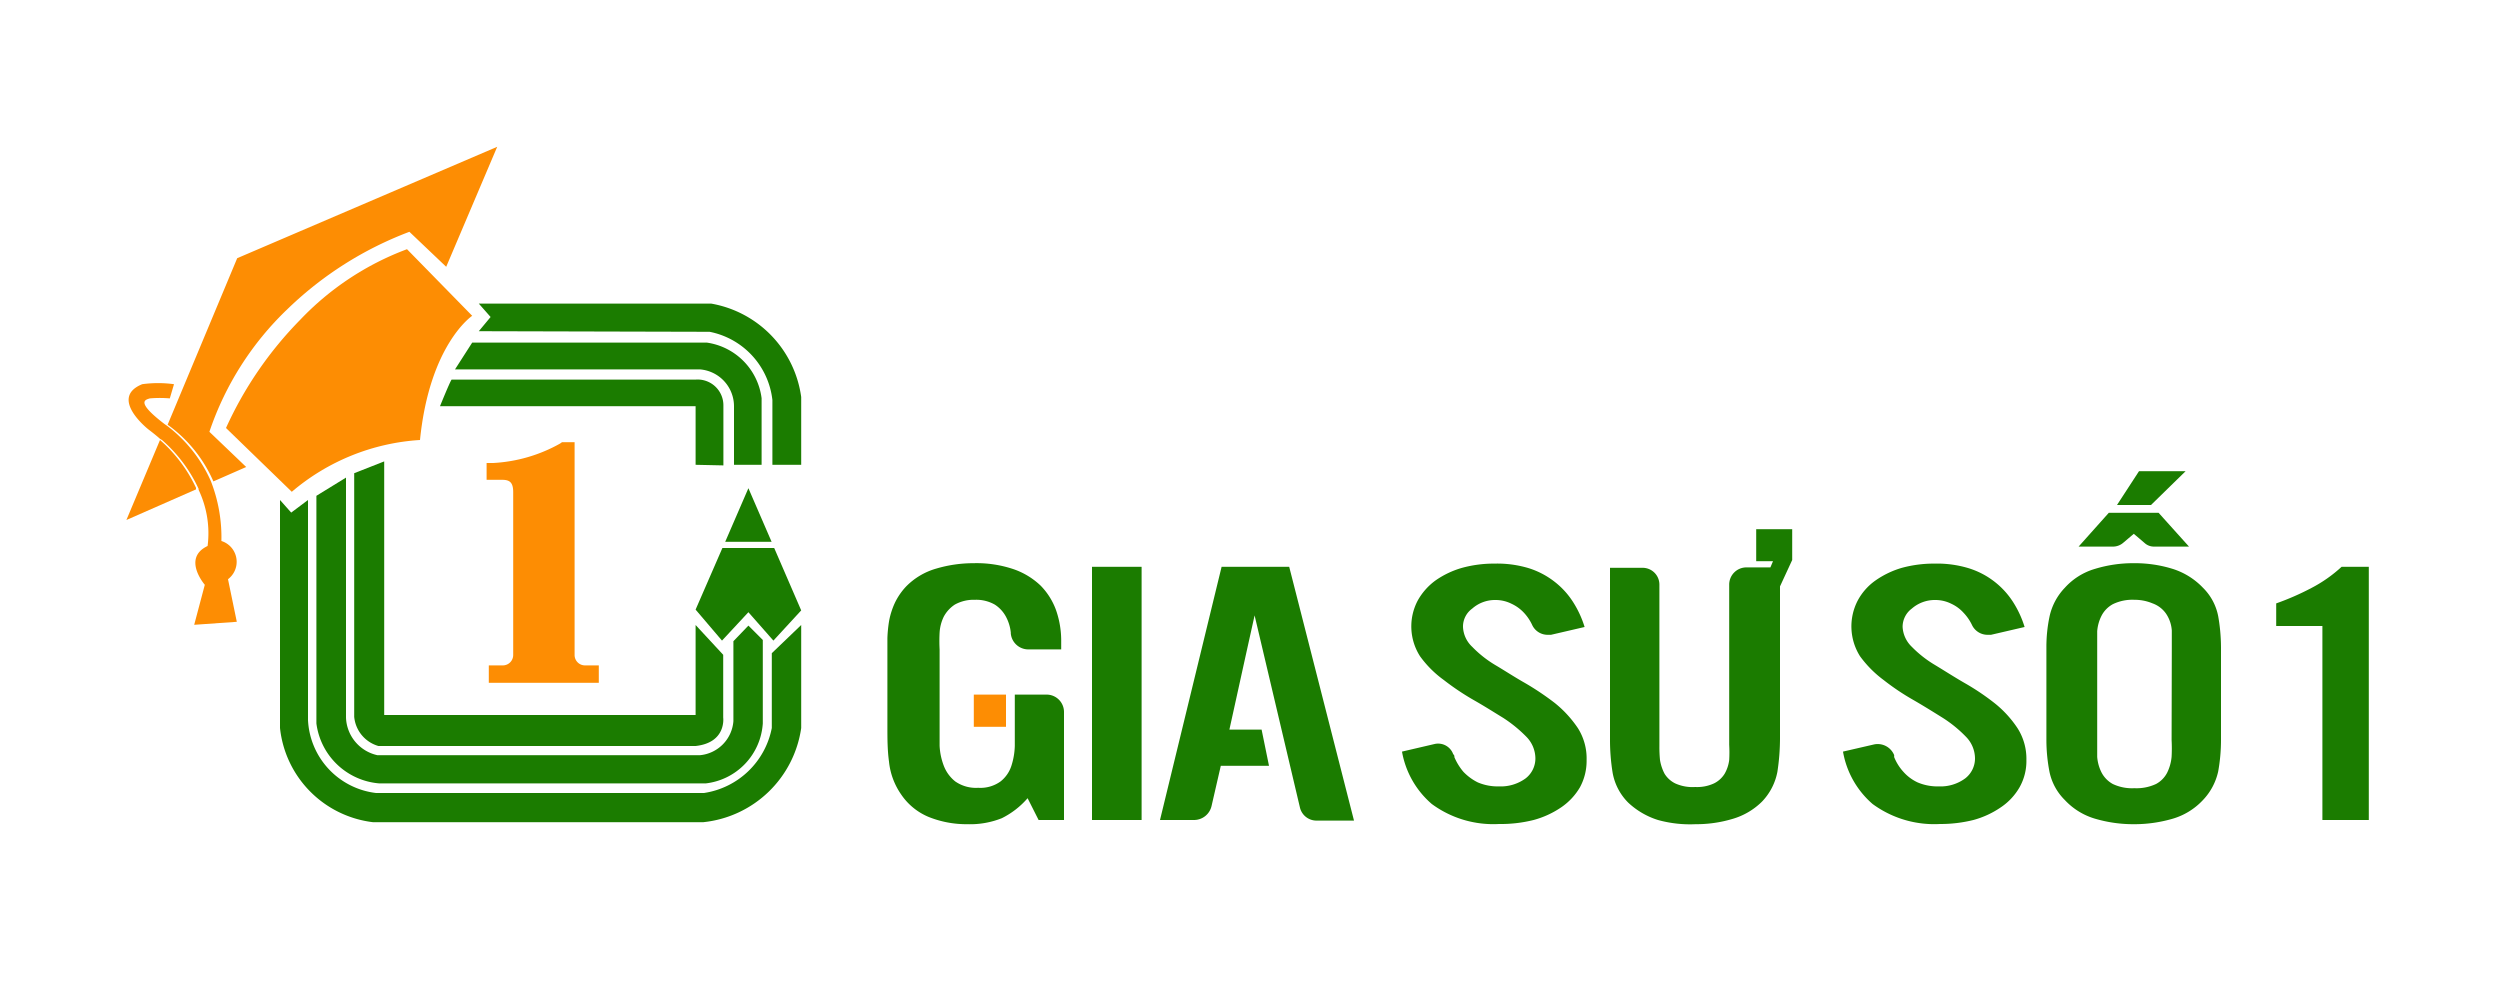
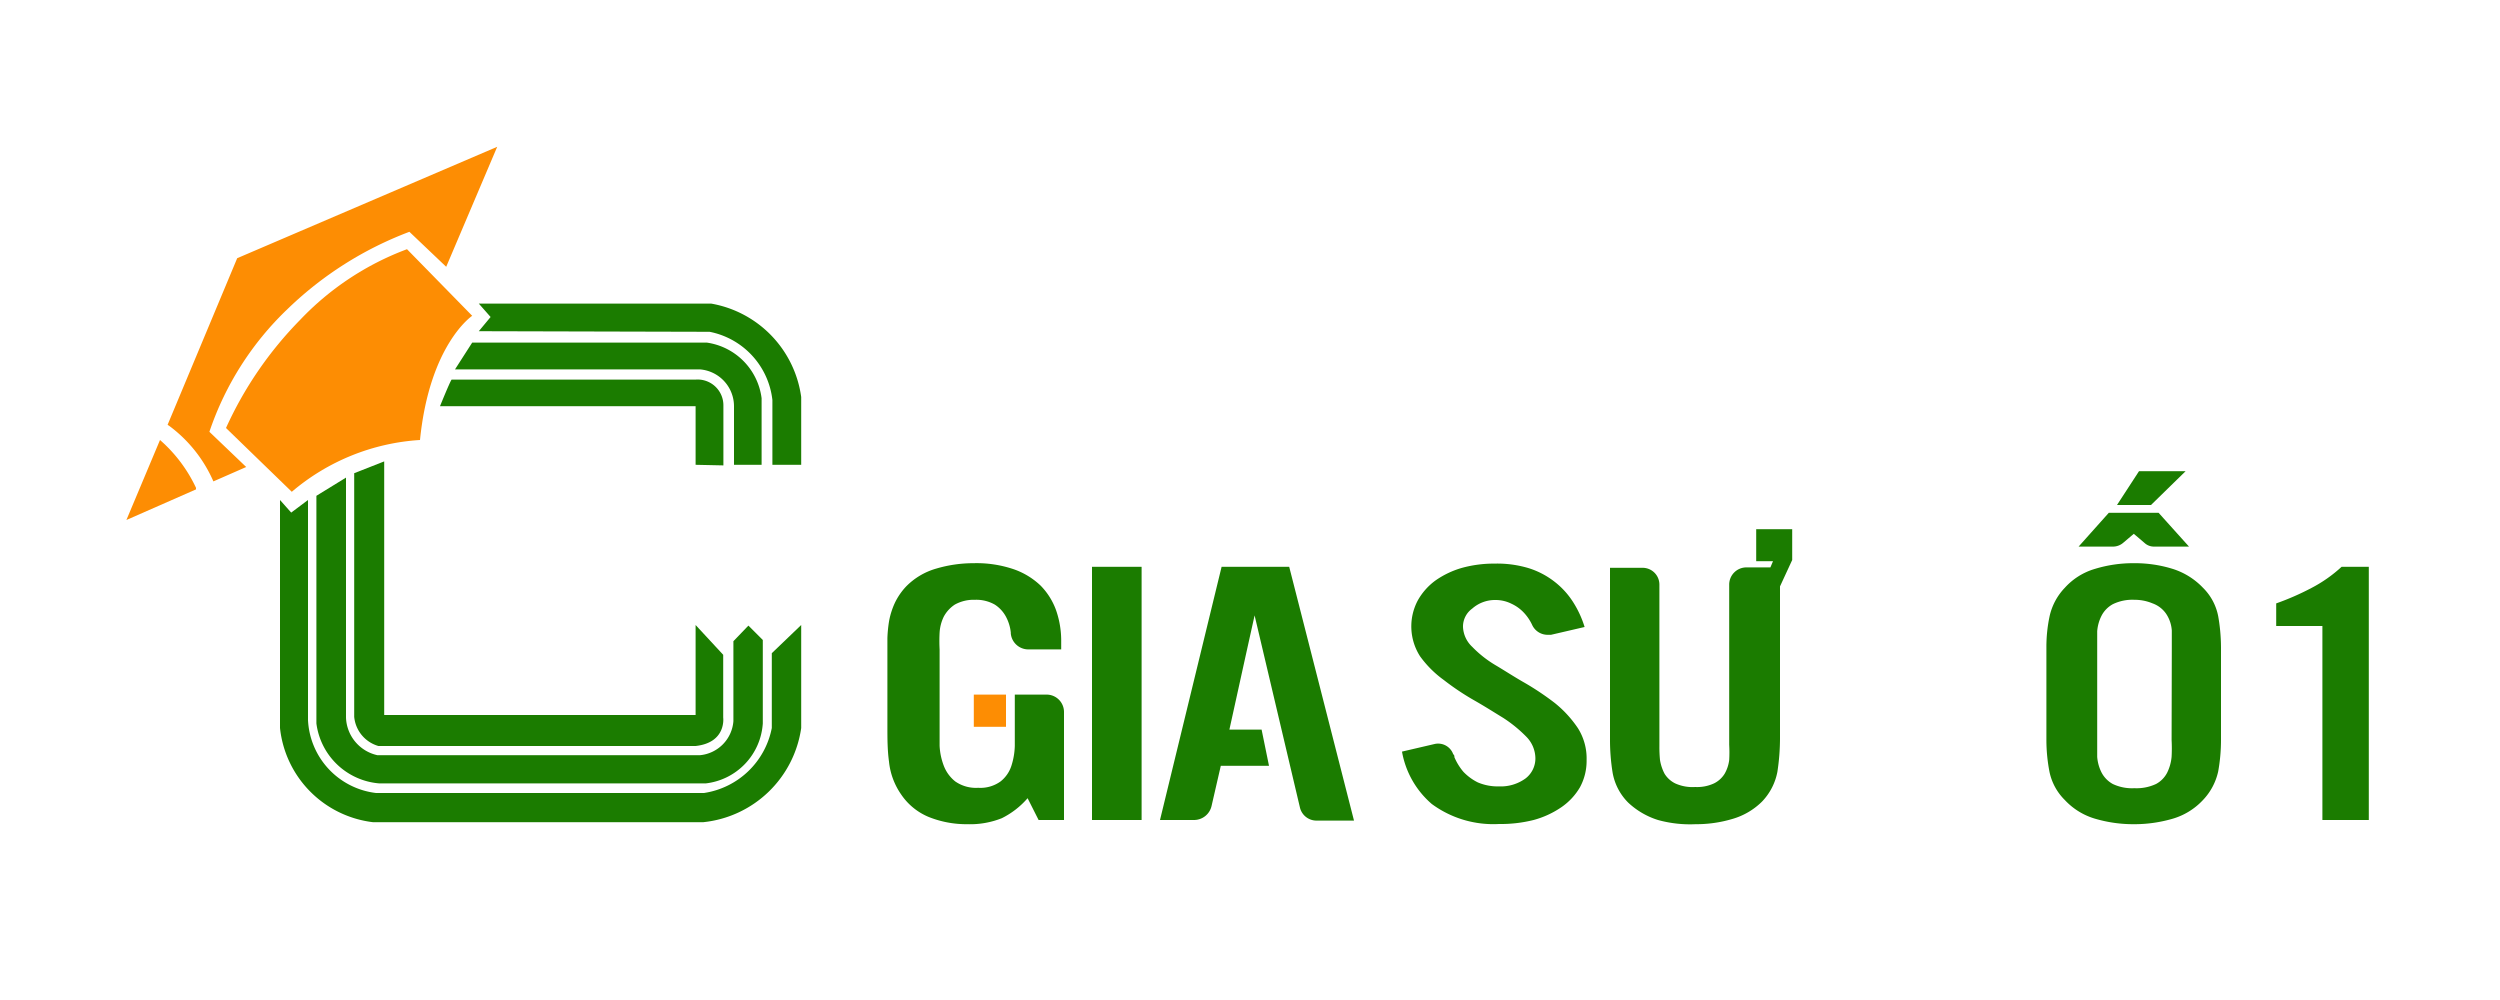
<svg xmlns="http://www.w3.org/2000/svg" id="Layer_1" data-name="Layer 1" viewBox="0 0 125 50">
  <defs>
    <style>.cls-1{fill:#fd8d03;}.cls-2{fill:#1b7c00;}</style>
  </defs>
  <title>8</title>
  <path class="cls-1" d="M9.8,24.47,6.32,26,8,22a7.27,7.27,0,0,1,1.8,2.39S9.8,24.45,9.8,24.47Z" />
  <path class="cls-1" d="M24.86,7.34l-2.55,6-1.84-1.75a17.78,17.78,0,0,0-6.06,3.83,15.19,15.19,0,0,0-3.94,6.17l1.84,1.76-1.64.72s0,0,0,0a6.87,6.87,0,0,0-2.2-2.77l-.09-.06h0l0,0,3.48-8.33h0Z" />
  <path class="cls-1" d="M23.61,15.79S21.48,17.21,21,22v0a10.92,10.92,0,0,0-6.41,2.59L11.3,21.4A18.75,18.75,0,0,1,15,16a14.23,14.23,0,0,1,5.35-3.54Z" />
-   <path class="cls-1" d="M9.71,31.24l.53-2s-1.15-1.33.14-1.94a5.05,5.05,0,0,0-.45-2.81s0,0,0-.05A7.31,7.31,0,0,0,8.1,22L8,21.94c-.18-.16-.37-.31-.58-.47,0,0-2-1.57-.31-2.26a5.86,5.86,0,0,1,1.59,0l-.21.71a5.77,5.77,0,0,0-1,0c-.21.07-.75.15.76,1.3l0,0,0,0h0l.09.06a7,7,0,0,1,2.2,2.77s0,0,0,0h0a7.7,7.7,0,0,1,.53,3,1.09,1.09,0,0,1,.33,1.91l.44,2.13Z" />
-   <polygon class="cls-2" points="38.58 27.09 36.26 27.09 37.42 24.41 38.58 27.09" />
-   <polygon class="cls-2" points="40.06 30.52 38.67 32.03 37.42 30.61 36.1 32.03 34.78 30.48 36.12 27.4 38.71 27.4 40.06 30.52" />
  <path class="cls-2" d="M40.06,31.25l-1.47,1.41V36.4a4.07,4.07,0,0,1-3.39,3.25H18.8A3.86,3.86,0,0,1,15.4,36V25l-.84.63L14,25V36.4a5.31,5.31,0,0,0,4.65,4.71H35.16a5.52,5.52,0,0,0,4.9-4.71Z" />
  <path class="cls-2" d="M15.82,24.79V36.17a3.45,3.45,0,0,0,3.14,3H35.29a3.23,3.23,0,0,0,2.85-3V32l-.72-.72-.75.78,0,4A1.85,1.85,0,0,1,35,37.76l-16.13,0a2,2,0,0,1-1.57-1.88l0-12Z" />
  <path class="cls-2" d="M17.71,23.66l1.5-.59V35.75H34.78v-4.5l1.38,1.49v3.14s.17,1.25-1.38,1.42H18.92a1.68,1.68,0,0,1-1.21-1.46Z" />
  <path class="cls-2" d="M34.78,23.24V20.31H22s.49-1.21.58-1.33H34.78a1.29,1.29,0,0,1,1.39,1.29v3Z" />
  <path class="cls-2" d="M22.75,18.47H35a1.85,1.85,0,0,1,1.7,1.84v2.93h1.38V19.91a3.22,3.22,0,0,0-2.74-2.78H23.61Z" />
  <path class="cls-2" d="M23.94,16.56l.59-.71-.59-.67H35.56a5.5,5.5,0,0,1,4.5,4.67v3.39H38.62V20a3.92,3.92,0,0,0-3.14-3.41Z" />
-   <path class="cls-1" d="M25.66,32.76V24.61c0-.52-.2-.62-.57-.62h-.76v-.84l.33,0A7.64,7.64,0,0,0,28,22.18l.1-.07h.63V32.77a.52.52,0,0,0,.52.5h.69v.87H24.44v-.87h.69A.52.52,0,0,0,25.66,32.76Z" />
  <path class="cls-2" d="M52.33,34.73H50.74v1.62c0,.28,0,.59,0,.94a3.54,3.54,0,0,1-.17,1,1.63,1.63,0,0,1-.54.78,1.72,1.72,0,0,1-1.12.32,1.81,1.81,0,0,1-1.15-.32,1.84,1.84,0,0,1-.57-.78,3.24,3.24,0,0,1-.21-1c0-.35,0-.66,0-.94V32.47a8.13,8.13,0,0,1,0-.84,2.1,2.1,0,0,1,.21-.8,1.66,1.66,0,0,1,.55-.6,1.94,1.94,0,0,1,1-.24,1.88,1.88,0,0,1,1,.24,1.64,1.64,0,0,1,.56.61,2.14,2.14,0,0,1,.24.79v.05a.88.88,0,0,0,.86.79h1.66v-.38a4.64,4.64,0,0,0-.25-1.56,3.39,3.39,0,0,0-.78-1.25,3.7,3.7,0,0,0-1.35-.82,5.77,5.77,0,0,0-2-.3,6.56,6.56,0,0,0-1.87.27,3.43,3.43,0,0,0-1.51.9,3.23,3.23,0,0,0-.56.82,3.84,3.84,0,0,0-.28.87,6.54,6.54,0,0,0-.09.89c0,.31,0,.62,0,.94v3.5c0,.56,0,1.15.08,1.73a3.48,3.48,0,0,0,.62,1.66,3.08,3.08,0,0,0,1.37,1.11,5.08,5.08,0,0,0,1.94.36,4.26,4.26,0,0,0,1.71-.3,4.13,4.13,0,0,0,1.29-1L51.93,41H53.2V35.6A.87.87,0,0,0,52.33,34.73Z" />
  <rect class="cls-1" x="48.69" y="34.73" width="1.61" height="1.61" />
  <path class="cls-2" d="M54.6,28.34V41h2.48V28.34Z" />
  <path class="cls-2" d="M62.73,30.77,65,40.39a.85.85,0,0,0,.82.64H67.7L64.46,28.34H61.08L58,41h1.7a.9.9,0,0,0,.88-.71l.46-2h2.41l-.37-1.81H61.47l.83-3.77Z" />
  <path class="cls-2" d="M78.89,36.4a5.64,5.64,0,0,0-1.15-1.25,13.91,13.91,0,0,0-1.49-1c-.53-.3-1-.61-1.49-.9a5.56,5.56,0,0,1-1.15-.91,1.44,1.44,0,0,1-.46-1,1.11,1.11,0,0,1,.46-.91A1.72,1.72,0,0,1,74.75,30a1.78,1.78,0,0,1,.83.19,2,2,0,0,1,.61.44,2.36,2.36,0,0,1,.41.6h0a.85.85,0,0,0,.78.51l.17,0,1.68-.39a5.08,5.08,0,0,0-.59-1.27,4,4,0,0,0-.92-1,4.1,4.1,0,0,0-1.28-.67,5.46,5.46,0,0,0-1.7-.23,6.06,6.06,0,0,0-1.63.21,4.43,4.43,0,0,0-1.33.63,3.12,3.12,0,0,0-.89,1A2.77,2.77,0,0,0,71,32.81,5.25,5.25,0,0,0,72.19,34a12.84,12.84,0,0,0,1.49,1c.53.3,1,.6,1.49.9a6.74,6.74,0,0,1,1.15.94,1.56,1.56,0,0,1,.45,1.08,1.26,1.26,0,0,1-.49,1,2.11,2.11,0,0,1-1.33.4,2.54,2.54,0,0,1-1.06-.2,2.59,2.59,0,0,1-.72-.53,2.87,2.87,0,0,1-.45-.73c0-.06,0-.1-.06-.15a.8.8,0,0,0-.93-.51l-1.63.38a4.47,4.47,0,0,0,1.49,2.62,5.19,5.19,0,0,0,3.36,1A6.72,6.72,0,0,0,76.68,41a4.55,4.55,0,0,0,1.39-.64,3.11,3.11,0,0,0,.93-1A2.77,2.77,0,0,0,79.33,38,2.83,2.83,0,0,0,78.89,36.4Z" />
  <path class="cls-2" d="M89,29.32v7.62a11.24,11.24,0,0,1-.13,1.65,2.94,2.94,0,0,1-.77,1.49,3.46,3.46,0,0,1-1.49.87,6.28,6.28,0,0,1-1.83.26A6,6,0,0,1,82.9,41a3.86,3.86,0,0,1-1.49-.87,2.8,2.8,0,0,1-.78-1.5,10.34,10.34,0,0,1-.13-1.64v-8.6h1.63a.84.84,0,0,1,.84.84v8.08A6.61,6.61,0,0,0,83,38a2.24,2.24,0,0,0,.23.69,1.3,1.3,0,0,0,.53.48,2.09,2.09,0,0,0,1,.18,2,2,0,0,0,.94-.18,1.3,1.3,0,0,0,.53-.48,1.82,1.82,0,0,0,.23-.69,6.61,6.61,0,0,0,0-.76v-8a.86.86,0,0,1,.86-.87h1.2l.13-.31h-.84V26.46h1.8V28Z" />
-   <path class="cls-2" d="M100.87,36.4a5.41,5.41,0,0,0-1.15-1.25,12.16,12.16,0,0,0-1.49-1c-.52-.3-1-.61-1.48-.9a5.64,5.64,0,0,1-1.16-.91,1.48,1.48,0,0,1-.46-1,1.14,1.14,0,0,1,.46-.91A1.75,1.75,0,0,1,96.74,30a1.78,1.78,0,0,1,.83.19,1.9,1.9,0,0,1,.6.44,2.39,2.39,0,0,1,.42.6h0a.86.86,0,0,0,.79.51l.17,0,1.68-.39a5.08,5.08,0,0,0-.59-1.27,4.06,4.06,0,0,0-2.21-1.67,5.44,5.44,0,0,0-1.69-.23,6.14,6.14,0,0,0-1.64.21,4.48,4.48,0,0,0-1.32.63,2.9,2.9,0,0,0-.89,1A2.8,2.8,0,0,0,93,32.81,5.52,5.52,0,0,0,94.18,34a12,12,0,0,0,1.49,1c.52.3,1,.6,1.48.9a6.37,6.37,0,0,1,1.15.94,1.56,1.56,0,0,1,.45,1.08,1.26,1.26,0,0,1-.49,1,2.08,2.08,0,0,1-1.32.4,2.54,2.54,0,0,1-1.06-.2,2.17,2.17,0,0,1-.71-.53,2.43,2.43,0,0,1-.46-.73.42.42,0,0,1,0-.1.89.89,0,0,0-1-.54l-1.56.36a4.46,4.46,0,0,0,1.48,2.62,5.21,5.21,0,0,0,3.37,1A6.78,6.78,0,0,0,98.67,41a4.5,4.5,0,0,0,1.38-.64,3,3,0,0,0,.93-1,2.67,2.67,0,0,0,.34-1.36A2.84,2.84,0,0,0,100.87,36.4Z" />
  <path class="cls-2" d="M111.05,37a8.9,8.9,0,0,1-.14,1.57,3,3,0,0,1-.76,1.43,3.36,3.36,0,0,1-1.53.94,6.82,6.82,0,0,1-1.93.27,6.75,6.75,0,0,1-1.92-.27,3.36,3.36,0,0,1-1.53-.94,2.77,2.77,0,0,1-.77-1.43,8.43,8.43,0,0,1-.15-1.57V32.37a7.37,7.37,0,0,1,.16-1.56,3,3,0,0,1,.76-1.42,3.27,3.27,0,0,1,1.52-.95,6.53,6.53,0,0,1,1.93-.28,6.34,6.34,0,0,1,1.93.28,3.58,3.58,0,0,1,1.53.95,2.72,2.72,0,0,1,.76,1.42,9.14,9.14,0,0,1,.14,1.56Zm-3.82-9.85-.54-.46-.53.45a.78.78,0,0,1-.51.19h-1.72l1.51-1.69h2.49l1.52,1.69H107.7A.69.69,0,0,1,107.23,27.15Zm1.36,5.26c0-.29,0-.59,0-.88a1.7,1.7,0,0,0-.29-.85,1.39,1.39,0,0,0-.67-.51,2.31,2.31,0,0,0-.91-.18,2.23,2.23,0,0,0-1.08.22,1.39,1.39,0,0,0-.56.57,2.06,2.06,0,0,0-.22.78c0,.29,0,.57,0,.85V37c0,.28,0,.56,0,.84a2.06,2.06,0,0,0,.22.79,1.39,1.39,0,0,0,.56.57,2.25,2.25,0,0,0,1.08.21,2.3,2.3,0,0,0,1.08-.21,1.33,1.33,0,0,0,.56-.57,2.26,2.26,0,0,0,.22-.79,7.87,7.87,0,0,0,0-.84Zm-2.74-7.16,1.1-1.69h2.33l-1.73,1.69Z" />
  <path class="cls-2" d="M116.12,41v-9.7h-2.31V30.17a13.2,13.2,0,0,0,1.76-.77,6.92,6.92,0,0,0,1.51-1.06h1.36V41Z" />
</svg>